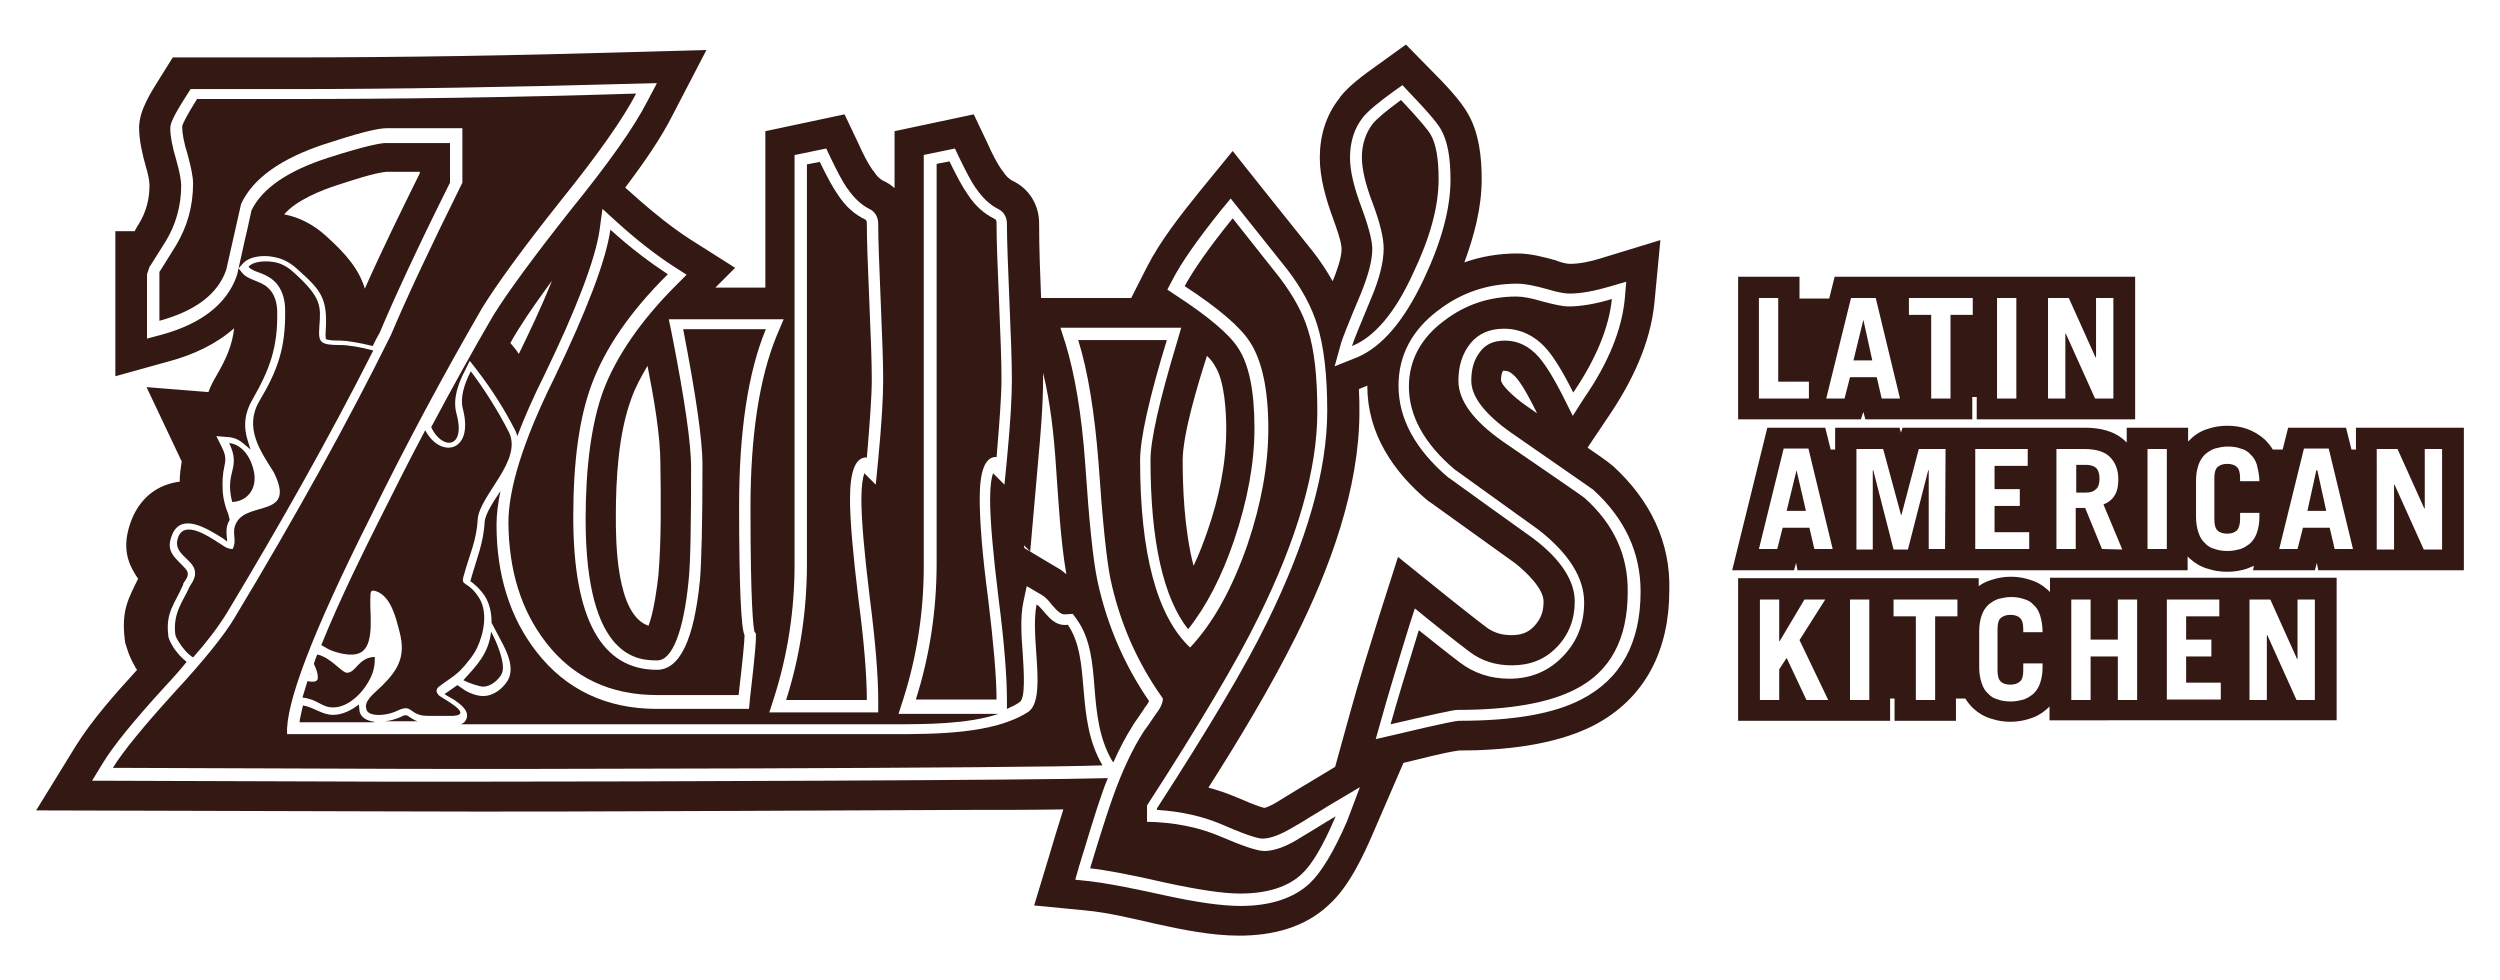
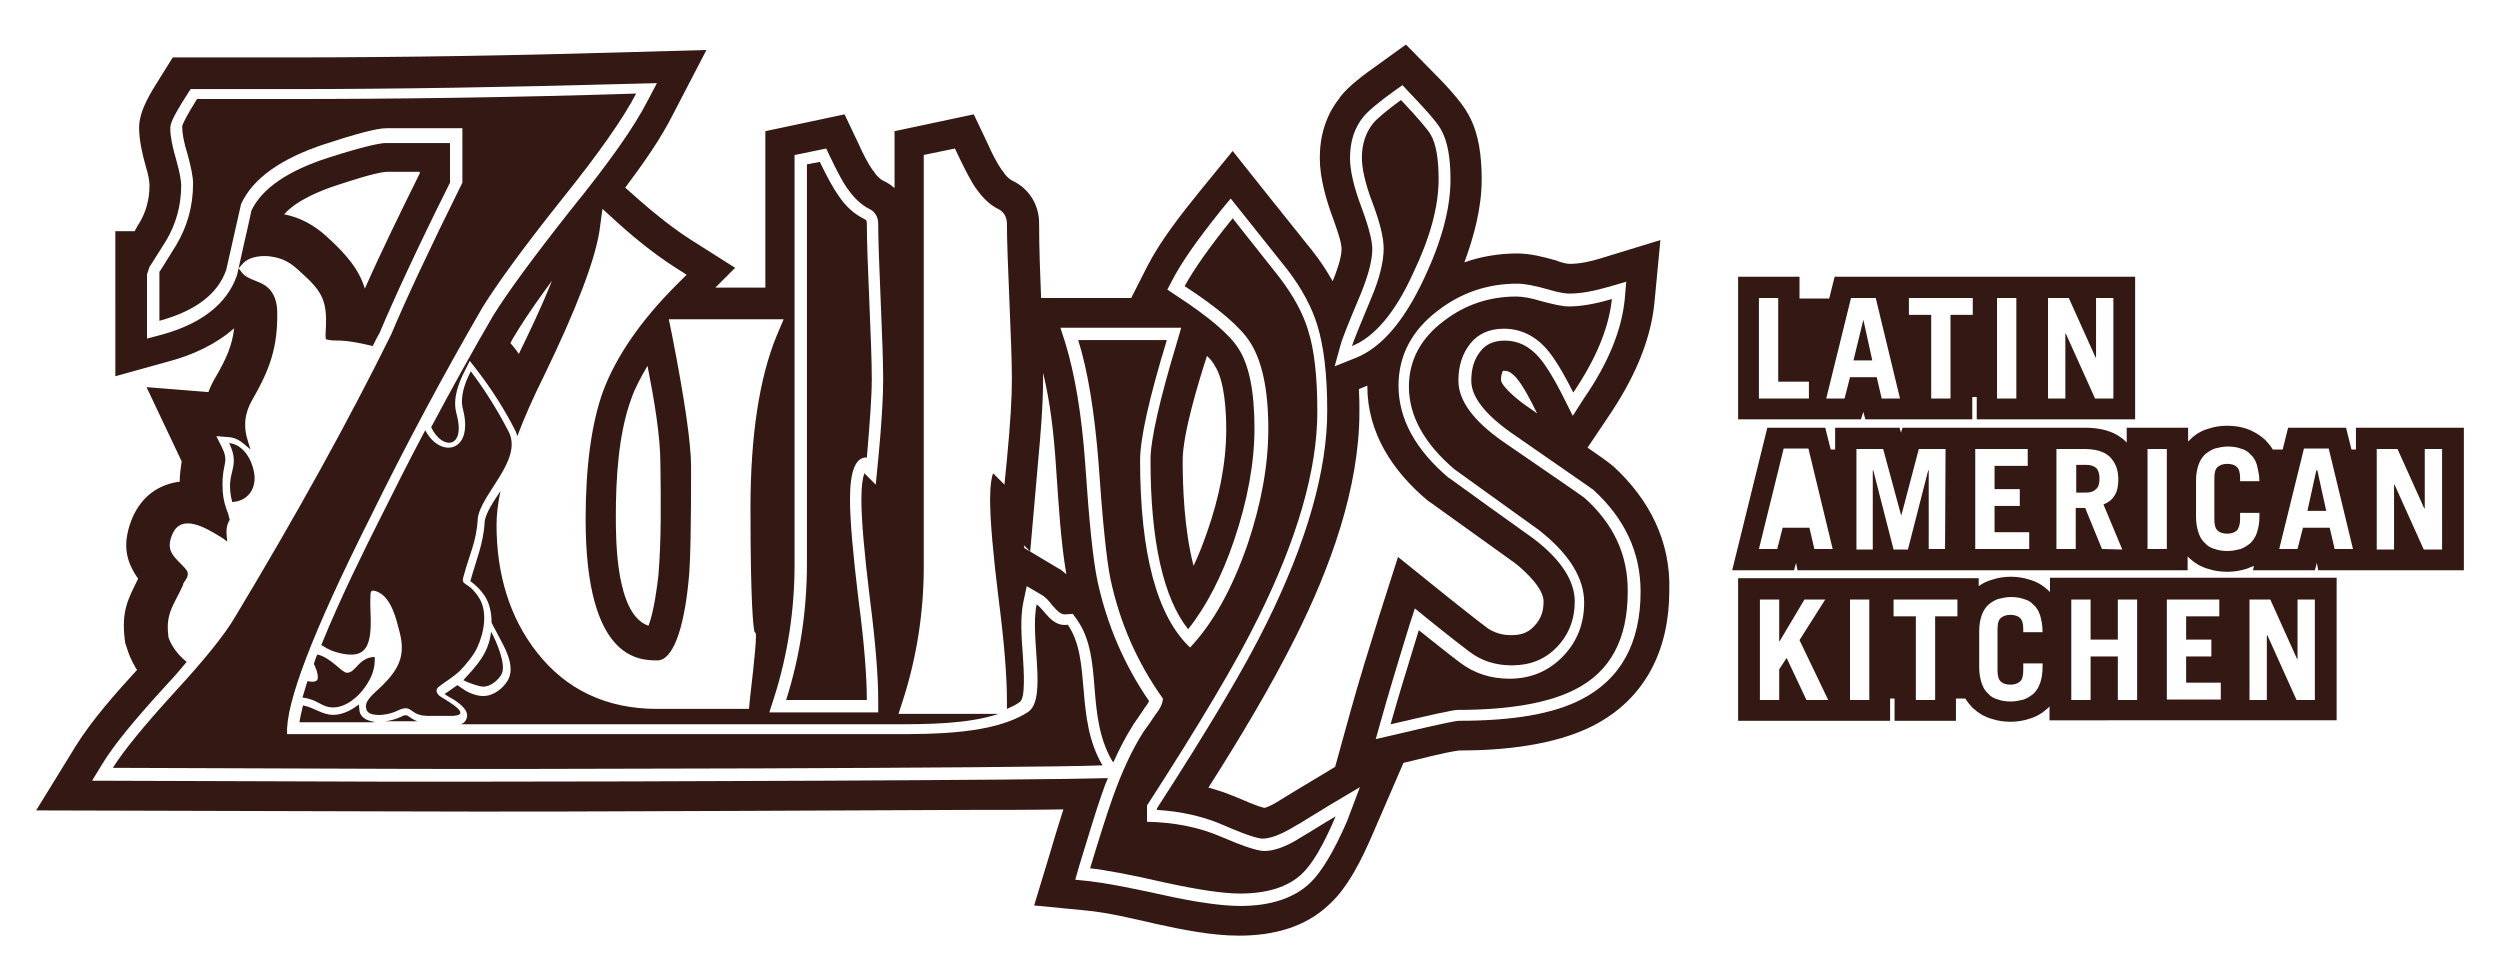
<svg xmlns="http://www.w3.org/2000/svg" version="1.1" id="Layer_1" x="0px" y="0px" viewBox="0 0 505 198" style="enable-background:new 0 0 505 198;" xml:space="preserve">
  <style type="text/css">
	.st0{fill:#331813;}
</style>
  <g>
    <path class="st0" d="M75.6,145.8c-1.5-0.2-2.9-0.9-3-2.4l-0.1-1.1l-0.7,0.5c-1.3,0.9-2.9,1.6-4.5,1.6c-2.3,0-3.8-1.5-6.1-1.9   c-0.3,1.4-0.6,2.5-0.7,3.4h15.1V145.8z" />
    <path class="st0" d="M325.9,94.2c-1.4-1.2-3.7-2.7-5.1-3.7c0,0-0.1,0-0.1-0.1L325,84c4.6-6.8,8.4-14.6,9.2-22.9l1.2-12.6l-12.1,3.7   c-1.9,0.6-4.2,1.1-6.2,1.1c-0.8,0-2.1-0.4-2.8-0.7c-2.5-0.7-5.2-1.4-7.8-1.4c-3.7,0-7.3,0.6-10.7,1.8c2-5.4,3.5-11.1,3.5-16.8   c0-4.4-0.5-9.2-2.7-13.1c-1.5-2.8-5.1-6.5-7.3-8.7L284,9l-6.1,4.4c-2.4,1.7-5.4,3.9-7.2,6.2l-0.1,0.2c-2.8,3.5-4,7.7-4,12.1   c0,4.1,1.3,8.5,2.7,12.3c0.5,1.4,1.7,4.6,1.7,6.1c0,1.9-1.1,4.8-1.8,6.5c-1.2-2.1-2.5-4.1-4-6c-3.2-4-6.4-8-9.6-12l-6.6-8.3   l-6.7,8.2c-3.7,4.6-7.9,9.9-10.6,15.2l-3.2,6.3h-18.2c-0.2-5-0.4-10.1-0.4-15.1c0-3.7-2-7-5.4-8.6c-0.8-0.4-1.5-1.2-1.9-1.9   l-0.1-0.1l-0.1-0.1c-1-1.4-2.1-3.6-2.8-5.2l-2.9-6.1l-16,3.4V38c-0.7-0.6-1.4-1.1-2.3-1.5c-0.8-0.4-1.5-1.2-1.9-1.9l-0.1-0.1   l-0.1-0.1c-1-1.4-2.1-3.6-2.8-5.2l-2.9-6.1l-16,3.4v31.6h-10.1l4-4l-9-5.7c-3.7-2.4-7.2-5.2-10.5-8.1l-2.7-2.4   c3.6-4.8,7.2-9.9,9.7-14.9l6.7-12.9l-14.5,0.4c-23.3,0.7-46.7,1.1-70.1,1.1H34.9l-2.5,4c-1.8,2.9-4.3,6.6-4.3,10.2   c0,2.6,0.7,5.5,1.4,8c0.3,0.9,0.7,2.6,0.7,3.6c0,2.9-0.7,5.5-2.2,7.9c-0.3,0.4-0.5,0.9-0.8,1.4h-3.9V76l10.8-3   c4.9-1.3,9.6-3.5,13.2-6.7c-0.4,3.5-1.6,6.2-3.7,9.8c-0.6,1-1.1,2-1.5,3.1l-12.5-1l7.1,15c-0.2,1.4-0.4,2.7-0.4,4.1   c-0.9,0.1-1.7,0.3-2.6,0.6c-3.5,1.2-5.9,3.9-7.2,7.3c-1.9,5.1-0.9,8.4,1.4,11.7c-2,4.1-3.4,6.4-2.7,12.3l0.1,0.7l0.3,0.9   c0.4,1.4,1,2.7,1.7,3.9c0.1,0.2,0.2,0.4,0.4,0.6c-4.3,4.7-9.1,10.1-12.4,15.4l-8,13l71.6,0.2c23.6,0.1,47.3,0,71-0.1   c15.2-0.1,30.4-0.1,45.6-0.2c6.4,0,12.8,0,19.3-0.1c-1,3.2-2,6.4-2.9,9.5l-3,9.9l10.3,1c4.5,0.4,9.8,1.7,14.2,2.7   c5.4,1.2,11.4,2.4,16.9,2.4c6.7,0,13.3-1.6,18.2-6.3c3.9-3.5,6.8-9.6,8.9-14.5l6.1-14.1c3.5-0.8,7.7-2,11.2-2.5   c8.8,0,19.2-1,27.1-5c10.7-5.5,15.4-15.5,15.4-27.3C337.5,109.4,333.2,100.9,325.9,94.2z M270.9,69.3c0.3-1,1.3-3.6,4-10   c1.5-3.7,2.3-6.7,2.3-9c0-1.2-0.4-3.6-2.1-8.2c-1.6-4.2-2.4-7.6-2.4-10.2c0-3.3,0.9-6.1,2.7-8.3c1-1.2,3-2.9,6.2-5.2l1.7-1.2   l1.4,1.5c4.8,5,5.9,6.6,6.4,7.5c1.3,2.3,1.9,5.6,1.9,10.1c0,5.8-1.8,12.5-5.4,20.1c-4,8.5-8.5,13.7-13.5,15.8l-4.5,1.8L270.9,69.3z    M274.6,83.2c0-1.5,0-3-0.1-4.6l1.7-0.7V78c0,9.5,5.2,17.3,12.3,23.2l0.3,0.2l0.3,0.2c5.7,4.1,11.3,8.1,17,12.2   c2,1.6,5.7,5,5.7,7.7c0,2-0.5,3.5-1.9,5c-1.3,1.4-2.8,1.8-4.6,1.8c-1.8,0-3.3-0.4-4.8-1.4c-2.8-2.1-5.5-4.3-8.3-6.5l-9.8-7.9   l-3.8,11.9c-2,6.4-4,12.8-5.8,19.3l-3.1,11.2l-4.3,2.6c-2.4,1.4-4.8,2.9-7.1,4.3c-0.6,0.4-2,1.2-2.9,1.4c-1.6-0.4-4.1-1.5-5.5-2.1   c-1.9-0.8-3.9-1.5-5.8-2c6.3-9.9,12.5-20.2,17.6-30.4C268.6,114.9,274.6,98.7,274.6,83.2z M208.1,111.4l1.6-18.2   c0.5-5.5,1-11.2,1-16.7c0-0.4,0-0.8,0-1.2c1.5,6.1,2.2,12.7,2.6,18.8c0.5,6.9,0.9,14.9,2.1,21.9c-0.5-0.4-1-0.9-1.8-1.3l-6.7-4   c0-0.2,0-0.4-0.1-0.6L208.1,111.4z M160.6,31.3l6.3-1.3l0.8,1.7c1.4,2.9,2.5,5,3.4,6.3l0.1,0.1c1.3,1.9,2.8,3.3,4.4,4.1   c1.1,0.5,1.8,1.6,1.8,3c0,3.3,0.2,8.3,0.5,15.6c0.3,7.1,0.5,12.3,0.5,15.9s-0.3,8.8-1,16.1l-0.5,5.1l-2.3-2.3   c-0.3,0.8-0.6,2.4-0.6,5.3c0,4.2,0.6,10.9,1.7,19.9c1.2,9.3,1.7,16,1.7,20.7v2.4h-22l1-3.1c2.7-8.5,4.1-17.5,4.1-26.7V31.3H160.6z    M272.1,165.9c-2.7,6.2-5.2,10.3-7.5,12.5c-3.2,3-7.9,4.6-14,4.6c-3.7,0-8.8-0.7-15.6-2.2c-7.2-1.6-12.2-2.5-14.9-2.8l-2.9-0.3   l0.8-2.8c2-6.5,3.4-11.2,4.5-14.3c0.4-1.2,0.8-2.3,1.3-3.4h-0.9c-12.9,0.4-93.4,0.7-129.9,0.7c-5.9,0-10.6,0-13.7,0l-60.7-0.2   l2.2-3.6c2.2-3.6,6.3-8.6,12.6-15.5c1.6-1.7,3-3.3,4.3-4.9c-1-0.8-2-1.8-2.9-3.3c-0.3-0.5-0.6-1.1-0.8-1.8v-0.1v-0.1   c-0.6-4.7,1.3-6.4,3-10.3V118v-0.1c0.7-1.1,1.5-1.9,0.4-3.1c-2-2.2-4-3.3-2.7-6.6c1.8-4.9,7.3-1.3,10.1,0.4   c0.1,0.1,0.2,0.1,0.3,0.2l0.8,0.6l-0.1-1c-0.1-1.3-0.1-2.2,0.6-3.4l-0.3-1.2c-0.6-1.4-1-3-1.1-4.4c-0.1-2.1-0.1-3.3,0.4-5.6   c0.3-1.3,0-2.3-0.6-3.5l-1.1-2.2l2.5,0.2c1.2,0.1,2.2,0.6,3.1,1.4l1.3,1.1l-0.5-1.6c-1-3-0.7-5.8,0.9-8.5c3.5-6.1,5.1-10.5,5-17.6   c0-1.8-0.5-3.8-1.9-5c-1.5-1.4-4-1.5-5.2-3l-0.7-0.9l0.8-0.9c1.4-1.6,4.3-1.8,6.2-1.4c1.9,0.3,3.5,1.2,4.9,2.5   c4.7,4.2,6.1,5.8,5.7,12.3c0,0.5-0.1,1,0,1.5v0.3l0.3,0.1c0.7,0.2,1.9,0.2,2.6,0.2c1.2,0,3.8,0.4,6.6,1.1c0.4-0.9,0.9-1.8,1.4-2.7   c3-7.1,7.7-17.3,14.2-30.3v-8h-13c-0.7,0-3.3,0.3-11.7,3c-8,2.6-13.2,6.1-15.4,10.6c-0.3,1.4-0.6,2.7-0.9,4.1   c-0.7,2.9-1.3,5.9-2,8.9l-0.1,0.3c-2,5.6-7.1,9.6-15.1,11.8l-3,0.8v-13l0.5-1.5c0.2-0.2,1-1.6,3.3-5.2c2-3.3,3.1-7.1,3.1-11.2   c0-0.8-0.2-2.4-1-5.2c-0.8-2.7-1.2-4.8-1.2-6.3c0-0.9,0.2-1.9,3.4-6.9l0.7-1.1h19.8c21.8,0,45.4-0.4,70.3-1.1l4.1-0.1l-1.9,3.6   c-2.7,5.3-7.8,12.5-15.5,22c-7.5,9.5-12.8,16.7-15.7,21.4c-4.2,7.2-8.4,14.8-12.5,22.5c2.2,4.7,7.1,4.4,5.1-2.8   c-0.8-2.9,0.4-6.1,1.7-8.6l1-2l1.4,1.8c3,3.9,5.7,8.1,7.9,12.5c0.1,0.3,0.2,0.6,0.3,0.9c1.4-3.7,3.2-7.8,5.4-12.2   c6.6-13.6,10.3-23.4,11.2-29.3l0.6-4.4l3.3,3c4,3.6,7.8,6.5,11.2,8.7l2.5,1.6l-2.1,2.1c-7.2,7.2-12.2,14.5-14.8,21.5   c-2.3,6.4-3.5,15.1-3.5,25.8c0,28.5,10.9,28.5,14.5,28.5c3,0,5.3-5.9,6.3-16.1c0.4-3.7,0.5-11.6,0.5-23c0-4.7-1.3-13.7-3.9-26.9   l-0.6-2.9h23.2l-1.4,3.3c-3.5,8.5-5.3,20.2-5.3,34.8c0,19.9,0.6,24.1,0.8,25l0.3,0.4v0.7c0,0.8-0.1,3-1.2,12.4l-0.2,2.1h-18.6   c-10.2,0-18.4-3.9-24.3-11.5c-5.4-6.9-8.1-15.6-8.1-25.7c0-2.1,0.3-4.4,0.8-6.8c-1.2,1.8-3,4.4-3.2,6.2c-0.2,4.3-1.7,7.7-2.8,11.7   l-0.1,0.3l0.3,0.2c1,0.8,1.8,1.6,2.5,2.6c1.1,1.6,1.5,3.6,1.5,5.5v0.1l1.9,3.6c1.2,2.2,2.8,5.5,1.4,8c-1,1.7-2.9,3.2-5,3.2   c-1.2,0-2.6-0.5-3.6-1.1l-1.6-1.1l-0.3,0.2c-0.6,0.4-1.1,0.8-1.7,1.2l-0.6,0.4l0.6,0.4c0.5,0.3,0.9,0.5,1.4,0.8   c1.1,0.8,2.9,2,2.5,3.6c-0.2,0.7-0.6,1.1-1.2,1.3H180h0.4c6.6,0,15.1,0,21.3-2.1h-20.2l1-3.1c2.7-8.5,4.1-17.5,4.1-26.7V31.3   l6.3-1.3l0.8,1.7c1.4,2.9,2.5,5,3.4,6.3l0.1,0.1c1.3,1.9,2.8,3.3,4.4,4.1c1.1,0.5,1.8,1.6,1.8,3c0,3.3,0.2,8.3,0.5,15.6   c0.3,7,0.5,12.3,0.5,15.9s-0.3,8.8-1,16.1l-0.5,5.1l-2.3-2.3c-0.3,0.8-0.6,2.4-0.6,5.3c0,4.2,0.6,11,1.7,19.9   c1.2,9.3,1.7,16,1.7,20.7v1.7c0.9-0.4,1.8-0.8,2.6-1.4c1.2-0.8,0.8-6.4,0.6-9.7c-0.3-3.7-0.5-7.5,0.1-10.4l0.7-3.3l2.9,1.7   c0.9,0.5,1.6,1.3,2.2,2.1c1.2,1.4,1.9,2,2.8,1.9l1.4-0.1l0.8,1.1c2.8,3.9,3.2,8.8,3.6,13.9c0.4,5,0.9,10.1,3.5,14.6l0.3,0.4   c1.2-2.7,2.5-5.2,3.9-7.4l0.1-0.2c0.7-1,1.4-2,2.2-3.2l0.1-0.2c0.5-0.6,0.8-1.1,0.9-1.4c-5-7.3-8.5-15.4-10.4-24.2   c-0.9-4.2-1.7-12-2.5-23.9c-0.7-9.8-2.1-18-4-24.2l-1-3.1h24.4l-0.9,3.1c-3.5,11.6-5.3,19.6-5.3,23.6c0,16.4,2.6,27.9,7.6,34.2   c3.6-4.5,6.8-10.6,9.3-18c2.7-8,4.1-15.6,4.1-22.6c0-7.5-1.1-12.9-3.3-16.2c-1.7-2.7-5.9-6.3-12.5-10.6l-1.8-1.2l1-1.9   c1.8-3.5,5-8.1,9.9-14.2l1.9-2.3L260,54.4c3,3.9,5,7.7,6.1,11.3c1.3,4.2,2,9.9,2,17.3c0,12-4.1,26.4-12.2,42.8   c-4.3,8.8-11.6,21.1-22.2,37.5v0.3c4.9,0.3,9.4,1.3,13.5,3.1c5.7,2.5,7.4,2.7,7.8,2.7c1.6,0,3.7-0.8,6.2-2.3l1.9-1.1   c1.7-1.1,3.5-2.1,5.2-3.2l6.4-3.8L272.1,165.9z M57.4,43.3c2.5-2.9,7.6-4.9,10.7-5.9c2.5-0.8,7.5-2.5,10-2.7h6.7V35   c-3.8,7.7-7.6,15.4-11.1,23.3c-1.2-3.9-3.7-6.9-7.8-10.6C63.5,45.5,60.6,43.9,57.4,43.3z M111.5,56.7c-2.1,5.3-4.7,10.7-6.7,14.8   c-0.5-0.8-1.1-1.5-1.7-2.2c0.5-1,1.1-1.9,1.7-2.9C106.8,63.2,109.1,60,111.5,56.7z M133,116.2c-0.2,1.9-0.9,7.4-2,10.2   c-6.6-2.2-6.6-17.3-6.6-22.1c0-7.5,0.5-16.6,3.1-23.7c0.8-2.3,2-4.5,3.3-6.7c1.3,6.6,2.6,14.1,2.6,19.8   C133.5,101,133.6,109.1,133,116.2z M243.8,71.9c0.7,0.6,1.2,1.3,1.5,1.8l0.1,0.2c2,3,2.3,9.4,2.3,12.8c0,7-1.5,14-3.8,20.6   c-0.8,2.3-1.7,4.7-2.8,7c-1.9-7.3-2.2-16-2.2-21.3S242,77.5,243.8,71.9z M319.4,141.3c-5.6,2.9-13.7,4.3-24.7,4.3   c-0.4,0-2.4,0.3-12.9,2.8l-3.9,0.9l1.1-3.9c1.2-4.3,3.1-10.7,5.7-19.1l1.1-3.4l2.7,2.2c2.5,2,5.1,4.1,8.4,6.6   c2.4,1.8,5.2,2.7,8.5,2.7c3.7,0,6.7-1.2,9.1-3.7s3.6-5.6,3.6-9.2c0-4.1-2.7-8.4-8.2-12.6l-0.4-0.3c-5.6-4-11.2-8-16.7-12l-0.2-0.1   c-6.7-5.7-10.1-11.9-10.1-18.6c0-6.1,2.7-11.2,8-15.2c4.7-3.6,10-5.4,16-5.4c1.5,0,3.5,0.4,6,1.1c2.6,0.8,3.9,0.9,4.6,0.9   c2.2,0,4.9-0.5,8-1.4l3.4-1l-0.3,3.5c-0.6,6.2-3.3,12.9-8.2,20l-2.3,3.6l-1.8-3.6c-2-4-3.7-6.7-5-8.2c-2-2.3-4.3-3.4-6.9-3.4   c-2.2,0-3.8,0.7-4.9,2.1c-1.3,1.6-1.9,3.5-1.9,6c0,3.2,2.7,6.7,7.9,10.4c15.6,10.8,16.4,11.4,16.7,11.6c6.4,5.8,9.6,12.7,9.6,20.6   C331.4,129.9,327.4,137.2,319.4,141.3z M310.5,83.5c-0.7-0.5-1.3-0.9-2-1.4c-1.1-0.7-5.1-3.8-5.3-5.3c0-0.6,0.1-1.4,0.4-1.9   c0.1,0,0.2,0,0.3,0c1,0,1.6,0.6,2.3,1.3c1.5,1.7,3.1,4.9,4.1,6.9L310.5,83.5z" />
    <path class="st0" d="M82,144.5h-0.2c-0.3,0-0.6,0.2-0.8,0.3c-1.1,0.5-2.2,0.8-3.3,0.9h6.7c-0.4-0.1-0.8-0.3-1.1-0.5   c-0.4-0.2-0.7-0.5-1.1-0.7H82z" />
    <path class="st0" d="M285.4,55.3c3.5-7.3,5.2-13.6,5.2-19.1c0-4.1-0.5-7.1-1.6-9c-0.5-0.9-2.4-3.2-6-7c-3,2.2-4.9,3.8-5.7,4.8   c-1.4,1.8-2.2,4.1-2.2,6.8c0,2.3,0.7,5.4,2.2,9.3c1.5,4,2.2,7,2.2,9.1c0,2.6-0.8,6-2.5,10c-2.3,5.5-3.6,8.7-3.9,9.7   C277.6,68.1,281.8,63.2,285.4,55.3z" />
    <path class="st0" d="M320.1,100.6c-0.2-0.2-5.7-4-16.5-11.4c-6-4.2-9-8.3-9-12.3c0-3,0.8-5.5,2.4-7.5s3.9-3,6.8-3   c3.3,0,6.3,1.4,8.7,4.2c1.4,1.6,3.2,4.5,5.3,8.7c4.6-6.8,7.2-13.1,7.8-18.9c-3.3,1-6.3,1.5-8.7,1.5c-1.3,0-3-0.4-5.3-1   c-2.3-0.7-4-1-5.3-1c-5.4,0-10.3,1.6-14.6,4.9c-4.7,3.5-7.1,8-7.1,13.3c0,5.9,3.1,11.5,9.2,16.7c5.7,4.1,11.4,8.2,17.1,12.3   c6.1,4.8,9.1,9.7,9.1,14.6c0,4.3-1.4,7.9-4.3,10.9s-6.5,4.5-10.8,4.5c-3.8,0-7.1-1.1-9.9-3.2c-2.8-2.1-5.6-4.4-8.4-6.6   c-2.6,8.4-4.5,14.7-5.7,19c8.2-1.9,12.6-2.9,13.5-2.9c10.5,0,18.4-1.4,23.7-4.1c7.2-3.6,10.7-10.2,10.7-19.7   C328.9,112.2,326,105.9,320.1,100.6z" />
    <path class="st0" d="M255.4,171.9c-1.4,0-4.4-1-8.8-2.9s-9.4-2.9-14.9-3v-3.3c10.6-16.4,18.1-29,22.4-37.8c8-16.1,12-30.1,12-41.7   c0-7.1-0.6-12.6-1.9-16.6c-1-3.3-2.9-6.8-5.7-10.5c-3.2-4-6.3-8-9.5-12c-4.7,5.8-7.9,10.4-9.7,13.7c6.9,4.5,11.3,8.3,13.2,11.3   c2.4,3.7,3.7,9.5,3.7,17.5c0,7.3-1.4,15.1-4.2,23.4c-3.1,8.9-6.9,15.8-11.6,20.8c-6.7-6.3-10.1-19-10.1-37.8   c0-4.4,1.8-12.5,5.4-24.3h-17.9c2,6.4,3.3,14.7,4.1,24.7c0.8,11.7,1.6,19.5,2.4,23.5c1.9,8.9,5.4,16.9,10.6,24.2   c0,0.9-0.5,2-1.6,3.4c-0.7,1.1-1.5,2.2-2.3,3.3c-2.3,3.6-4.4,8.1-6.3,13.5c-1.1,3.1-2.6,7.8-4.5,14.1c2.8,0.3,7.9,1.2,15.2,2.9   c6.5,1.4,11.6,2.2,15.1,2.2c5.4,0,9.6-1.3,12.4-3.9c2.1-1.9,4.4-5.8,6.9-11.7c-2.4,1.4-4.7,2.9-7.1,4.3   C259.9,171,257.4,171.9,255.4,171.9z" />
-     <path class="st0" d="M197.9,100.7c0-5.6,1.1-8.4,3.3-8.4l0.1,0.1c0.6-7.1,1-12.4,1-15.9s-0.2-8.8-0.5-15.8s-0.5-12.2-0.5-15.7   c0-0.4-0.1-0.7-0.4-0.8c-2.1-1-3.9-2.6-5.4-4.9c-1-1.4-2.2-3.6-3.7-6.7l-2.6,0.5v80.7c0,9.5-1.4,18.7-4.2,27.5h16.3   c0-4.5-0.6-11.3-1.7-20.4C198.4,111.9,197.9,105.2,197.9,100.7z" />
    <path class="st0" d="M173.4,121c-1.1-9.1-1.7-15.8-1.7-20.2c0-5.6,1.1-8.4,3.3-8.4l0.1,0.1c0.6-7.1,1-12.4,1-15.9   s-0.2-8.8-0.5-15.8s-0.5-12.2-0.5-15.7c0-0.4-0.1-0.7-0.4-0.8c-2.1-1-3.9-2.6-5.4-4.9c-1-1.4-2.2-3.6-3.7-6.7l-2.6,0.5v80.7   c0,9.5-1.4,18.7-4.2,27.5h16.3C175.1,136.8,174.6,130,173.4,121z" />
-     <path class="st0" d="M110.3,129.8c5.5,7.1,13,10.6,22.4,10.6h16.5c0.8-6.9,1.2-10.9,1.2-12.1c-0.7-1.3-1.1-10-1.1-26.1   c0-15,1.8-27,5.4-35.7H138c2.6,13.4,3.9,22.5,3.9,27.3c0,11.8-0.2,19.5-0.5,23.3c-1.2,12.2-4.1,18.2-8.7,18.2   c-11.2,0-16.9-10.3-16.9-30.9c0-11.1,1.2-20,3.7-26.7c2.7-7.3,7.8-14.8,15.4-22.3c-3.5-2.3-7.4-5.2-11.6-9   c-0.9,6.2-4.7,16.2-11.4,30.1c-6.2,12.5-9.2,22.2-9.2,29.1C102.8,115.2,105.2,123.2,110.3,129.8z" />
    <path class="st0" d="M209.4,122.1c-1.4,6.6,2.2,19-1.7,21.7c-6.9,4.5-18.8,4.5-27.8,4.5H58c-0.4-6,5.1-20.5,16.7-43.6   c7.4-15.1,15-29.2,22.7-42.5c2.9-4.7,8.1-11.9,15.9-21.7c7.4-9.2,12.5-16.4,15.2-21.6C103.5,19.7,80,20,58.2,20H39.8   c-2,3.2-3,5.1-3,5.6c0,1.2,0.3,3.1,1.1,5.6c0.7,2.6,1.1,4.5,1.1,5.9c0,4.6-1.2,8.7-3.4,12.4c-2.3,3.7-3.4,5.5-3.4,5.4v9.9   c7.3-2,11.8-5.4,13.5-10.3c1-4.5,2-8.9,3-13.3c2.4-5.2,8.1-9.2,16.9-12.1c6.4-2.1,10.6-3.2,12.4-3.2h15.4v11   c-6.7,13.5-11.5,23.8-14.4,30.7c-8.6,17.4-19.1,36.4-31.5,57c-2.1,3.6-6.3,8.8-12.4,15.4c-6,6.6-10.2,11.7-12.3,15.1l56.4,0.2   c20.9,0.1,128.4-0.1,143.5-0.7c-5.7-9.7-2.1-21.3-7-28.4C212.4,126.7,211,123.1,209.4,122.1z" />
    <path class="st0" d="M51.3,95.3c-0.5-2.6-2.2-5.5-5-5.8c2.5,5.3-1,5.6,0.6,11.9C49.8,101.3,52,98.9,51.3,95.3z" />
    <path class="st0" d="M76.4,105.5c-2.2,4.4-7.5,14.9-11.5,24.8c0.8,0.5,1.5,0.9,2.3,1.2c1.7,0.6,4.6,1.3,6.1,0   c2.3-1.9,1.4-7.7,1.5-10.4c0.1-1.2-0.2-2.1,1.1-1.7c3.1,1,4.1,5.5,4.8,8.2c1.3,4.9-0.2,7.6-3.5,10.9c-1.4,1.4-3.2,2.6-3.3,4.2   l0.1,0.5c0,0,0,1.4,3.1,1.2c1.2-0.1,2.3-0.4,3.3-0.9c3-1.4,2.2,1,5.8,1.1h5.4c4.2-0.3-2.4-3.6-2.9-4.1c-0.8-0.8-0.6-1.4,0.1-1.9   c1.4-1.1,2.6-1.7,4.1-3.1c1.1-1.1,2.9-3.3,3.5-4.7c1.3-2.8,2.3-7.3,0.2-10.3c-1-1.5-1.9-2.1-2.4-2.4c-0.7-0.5-0.9-0.6-0.5-1.9   c1.1-4.1,2.6-7,2.8-11.4c0.5-4.9,9.1-11.8,6.3-17.5c-2.4-4.7-5.2-9-7.7-12.3c-1.3,2.5-2.2,5.3-1.6,7.6c2.3,8.8-4.6,10.1-7.6,4.3   C82.6,93.1,79.5,99.3,76.4,105.5z" />
-     <path class="st0" d="M45.9,123.7c10.4-17.3,20.4-34.9,29.5-52.9c-2.6-0.7-5.1-1.1-6.5-1.1c-4.3,0-4.6-0.5-4.4-3.6   c0.3-4.2,0.6-5.9-5.2-11.1c-1.2-1.1-2.6-1.9-4.2-2.1c-1.4-0.2-3.9-0.2-4.9,1c0.9,1.1,3.2,1.1,5.1,2.8c1.7,1.5,2.3,3.8,2.3,6   c0.1,7.6-1.5,12.1-5.2,18.3c-3.2,5.5,0.3,10.2,2.9,14.4c4.6,9.2-5.1,5.8-7.5,10.1c-1.2,2.1,0.2,3.4-0.8,5.4c-1.3,0-2-0.8-2.9-1.3   c-1.9-1.2-6.8-4.6-8.1-1.1c-1,2.6,1.3,3.8,2.5,5.2c1.8,2,0.5,3.7-0.2,4.8c-1.2,2.8-3.4,5.2-2.9,9.6c0.1,0.5,0.3,0.9,0.6,1.4   c1,1.6,1.9,2.6,3,3.3C41.6,129.9,44,126.8,45.9,123.7z" />
-     <polygon class="st0" points="62.6,136.2 62.8,136.2 62.8,136.1  " />
    <path class="st0" d="M61.1,140.9c3.2,0.4,3.8,2,6.2,2c2.5,0,5-2,6.5-4.2c1.3-1.9,2-3.6,1.9-6c-3.3,0.1-3.8,3.2-5.6,3.2   c-1.1,0-3.1-3-6-3.7c-0.3,0.6-0.5,1.3-0.7,1.9c0.4,0.9,0.8,1.7,0.8,2.8c0,0.9-1,0.9-2.1,0.7C61.8,138.7,61.4,139.8,61.1,140.9z" />
    <path class="st0" d="M97.6,138.7c1.6,0,3.1-1.4,3.7-2.5c1.1-1.9-1.2-7-2.1-8.6c-0.5,4.5-3,6.9-5.6,9.8   C94.5,137.9,96.8,138.7,97.6,138.7z" />
    <path class="st0" d="M421.4,93.9h-2v5.6h2c0.9,0,1.5-0.2,2-0.7c0.5-0.4,0.7-1.2,0.7-2.1s-0.2-1.7-0.7-2.2   C422.9,94.1,422.2,93.9,421.4,93.9z" />
-     <polygon class="st0" points="362.9,95 360.9,103.2 364.8,103.2  " />
    <path class="st0" d="M414.1,119.6c-0.1-0.1-0.3-0.3-0.4-0.4c-1.1-1-2.3-1.7-3.7-2.1c-1.2-0.4-2.5-0.6-3.8-0.6s-2.6,0.2-3.8,0.6   c-1,0.3-1.9,0.7-2.7,1.3v-1.6h-48.6v28.8H376h5.8v-4.5h0.9v4.5h12.4v-4.5h1.9c0.4,0.7,1,1.4,1.6,2c1.1,1,2.3,1.7,3.7,2.1   c1.2,0.4,2.5,0.6,3.8,0.6s2.6-0.2,3.8-0.6c1.4-0.4,2.6-1.1,3.7-2.1c0.1-0.1,0.3-0.3,0.4-0.4v2.8H472v-28.8h-57.9L414.1,119.6   L414.1,119.6z M364.9,141.4l-4-8.5l-1.5,2.3v6.2h-3.9v-20.3h3.9v8.4h0.1l5-8.4h4.2l-5.2,8.2l5.8,12.1H364.9z M377.6,141.4h-3.9   v-20.3h3.9V141.4z M395.4,124.5h-4.5v16.9h-3.9v-16.9h-4.5v-3.4h12.9V124.5z M412.6,127.7h-3.9v-0.6c0-1.1-0.2-1.9-0.7-2.3   c-0.4-0.4-1.1-0.6-1.9-0.6s-1.4,0.2-1.9,0.6s-0.7,1.2-0.7,2.3v8.3c0,1.1,0.2,1.9,0.7,2.3c0.4,0.4,1.1,0.6,1.9,0.6s1.4-0.2,1.9-0.6   c0.5-0.4,0.7-1.2,0.7-2.3V134h3.9v0.8c0,1.3-0.2,2.3-0.5,3.2s-0.8,1.6-1.3,2.1c-0.6,0.5-1.2,0.9-2,1.2c-0.8,0.2-1.6,0.4-2.6,0.4   c-0.9,0-1.8-0.1-2.6-0.4c-0.8-0.2-1.5-0.6-2-1.2c-0.6-0.5-1-1.2-1.3-2.1s-0.5-1.9-0.5-3.2v-7.3c0-1.3,0.2-2.3,0.5-3.2   c0.3-0.9,0.8-1.6,1.3-2.1c0.6-0.5,1.2-0.9,2-1.2c0.8-0.2,1.7-0.4,2.6-0.4c0.9,0,1.8,0.1,2.6,0.4c0.8,0.2,1.5,0.6,2,1.2   c0.6,0.5,1,1.2,1.3,2.1C412.4,125.3,412.6,126.4,412.6,127.7L412.6,127.7z M454.4,121.1h4.2l5.4,12h0.1v-12h3.5v20.3h-3.7   l-5.9-13.1h-0.1v13.1h-3.5V121.1z M437.7,121.1h10.6v3.4h-6.7v4.7h5.1v3.4h-5.1v5.3h7v3.4h-10.9V121.1z M418.4,121.1h3.9v8.1h5.5   v-8.1h3.9v20.3h-3.9v-8.8h-5.5v8.8h-3.9V121.1z" />
    <polygon class="st0" points="467.9,95 466.1,103.2 469.9,103.2 468.1,95  " />
    <path class="st0" d="M475.9,90.8h-0.9l-1.1-4.4h-11.7l-1.1,4.4h-2c-0.4-0.7-1-1.4-1.6-2c-1.1-1-2.3-1.7-3.7-2.2   c-1.2-0.4-2.5-0.6-3.9-0.6s-2.6,0.2-3.8,0.6c-1.4,0.4-2.6,1.1-3.7,2.2c-0.1,0.1-0.3,0.3-0.4,0.4v-2.8h-12.4v3   c-0.1-0.1-0.2-0.2-0.3-0.3c-2.2-2.1-5.2-2.7-8.1-2.7h-36.9l-0.3,1l-0.3-1h-13v4.4h-0.9l-1.1-4.4h-11.7l-7.1,28.8h12.5l0.4-1.5   l0.3,1.5h78.8v-2.8c0.1,0.1,0.3,0.3,0.4,0.4c1.1,1,2.3,1.7,3.7,2.1c1.2,0.4,2.5,0.6,3.9,0.6s2.6-0.2,3.9-0.6c0.5-0.2,1-0.4,1.5-0.6   l-0.2,0.9h12.5l0.4-1.5l0.3,1.5h29.4V86.4h-21.8V90.8z M366.5,110.9l-1-4.3h-5.4l-1.1,4.3h-3.7l5-20.3h5l4.9,20.3   C370.2,110.9,366.5,110.9,366.5,110.9z M392.9,110.9h-3.3V95h-0.1l-4.1,16h-2.9l-4.1-16h-0.1v16h-3.3V90.7h5.4L384,104h0.1   l3.5-13.3h5.4L392.9,110.9L392.9,110.9z M409.9,110.9H399V90.7h10.6v3.4h-6.7v4.7h5.1v3.4h-5.1v5.3h7L409.9,110.9L409.9,110.9z    M424.6,110.9l-3.4-8.3h-1.9v8.3h-3.9V90.7h5.6c2.3,0,4.1,0.5,5.2,1.6c1.1,1.1,1.7,2.6,1.7,4.5c0,1.3-0.2,2.4-0.7,3.2   c-0.5,0.9-1.3,1.5-2.3,1.9l3.8,9.1L424.6,110.9L424.6,110.9z M437.7,110.9h-3.9V90.7h3.9V110.9z M456.4,97.2h-3.9v-0.6   c0-1.1-0.2-1.9-0.7-2.3c-0.4-0.4-1.1-0.6-1.9-0.6c-0.8,0-1.4,0.2-1.9,0.6s-0.7,1.2-0.7,2.3v8.3c0,1.1,0.2,1.9,0.7,2.3   c0.4,0.4,1.1,0.6,1.9,0.6c0.8,0,1.4-0.2,1.9-0.6c0.4-0.4,0.7-1.2,0.7-2.3v-1.3h3.9v0.8c0,1.3-0.2,2.3-0.5,3.2   c-0.3,0.9-0.8,1.6-1.3,2.1c-0.6,0.5-1.2,0.9-2,1.2c-0.8,0.2-1.6,0.4-2.6,0.4c-0.9,0-1.8-0.1-2.6-0.4c-0.8-0.2-1.5-0.6-2-1.2   c-0.6-0.5-1-1.2-1.3-2.1s-0.5-1.9-0.5-3.2v-7.3c0-1.3,0.2-2.3,0.5-3.2c0.3-0.9,0.8-1.6,1.3-2.1c0.6-0.5,1.2-0.9,2-1.2   c0.8-0.2,1.6-0.4,2.6-0.4c0.9,0,1.8,0.1,2.6,0.4c0.8,0.2,1.5,0.6,2,1.2c0.6,0.5,1,1.2,1.3,2.1C456.1,94.9,456.4,95.9,456.4,97.2   L456.4,97.2z M471.6,110.9l-1-4.3h-5.4l-1.1,4.3h-3.7l5-20.3h5l4.9,20.3C475.4,110.9,471.6,110.9,471.6,110.9z M480.1,90.7h4.2   l5.4,12h0.1v-12h3.5V111h-3.7l-5.9-13.1h-0.1V111h-3.5V90.7z" />
    <polygon class="st0" points="376.4,64.6 374.4,72.8 378.2,72.8  " />
    <path class="st0" d="M376.4,83.2l0.4,1.5h21.6v-4.5h0.9v4.5h32V55.9h-21.8h-38.9l-1.1,4.4h-6v-4.4h-12.4v28.8h24.8L376.4,83.2z    M413.7,60.2h4.2l5.4,12h0.1v-12h3.5v20.3h-3.7l-5.9-13.1h-0.1v13.1h-3.5V60.2z M403.4,60.2h3.9v20.3h-3.9V60.2z M385.6,60.2h12.9   v3.4H394v16.9h-3.9V63.6h-4.5V60.2z M365.4,80.5h-10.1V60.2h3.9v16.9h6.2V80.5z M372.6,80.5h-3.7l5-20.3h5l4.9,20.3h-3.7l-1-4.3   h-5.4L372.6,80.5z" />
  </g>
</svg>